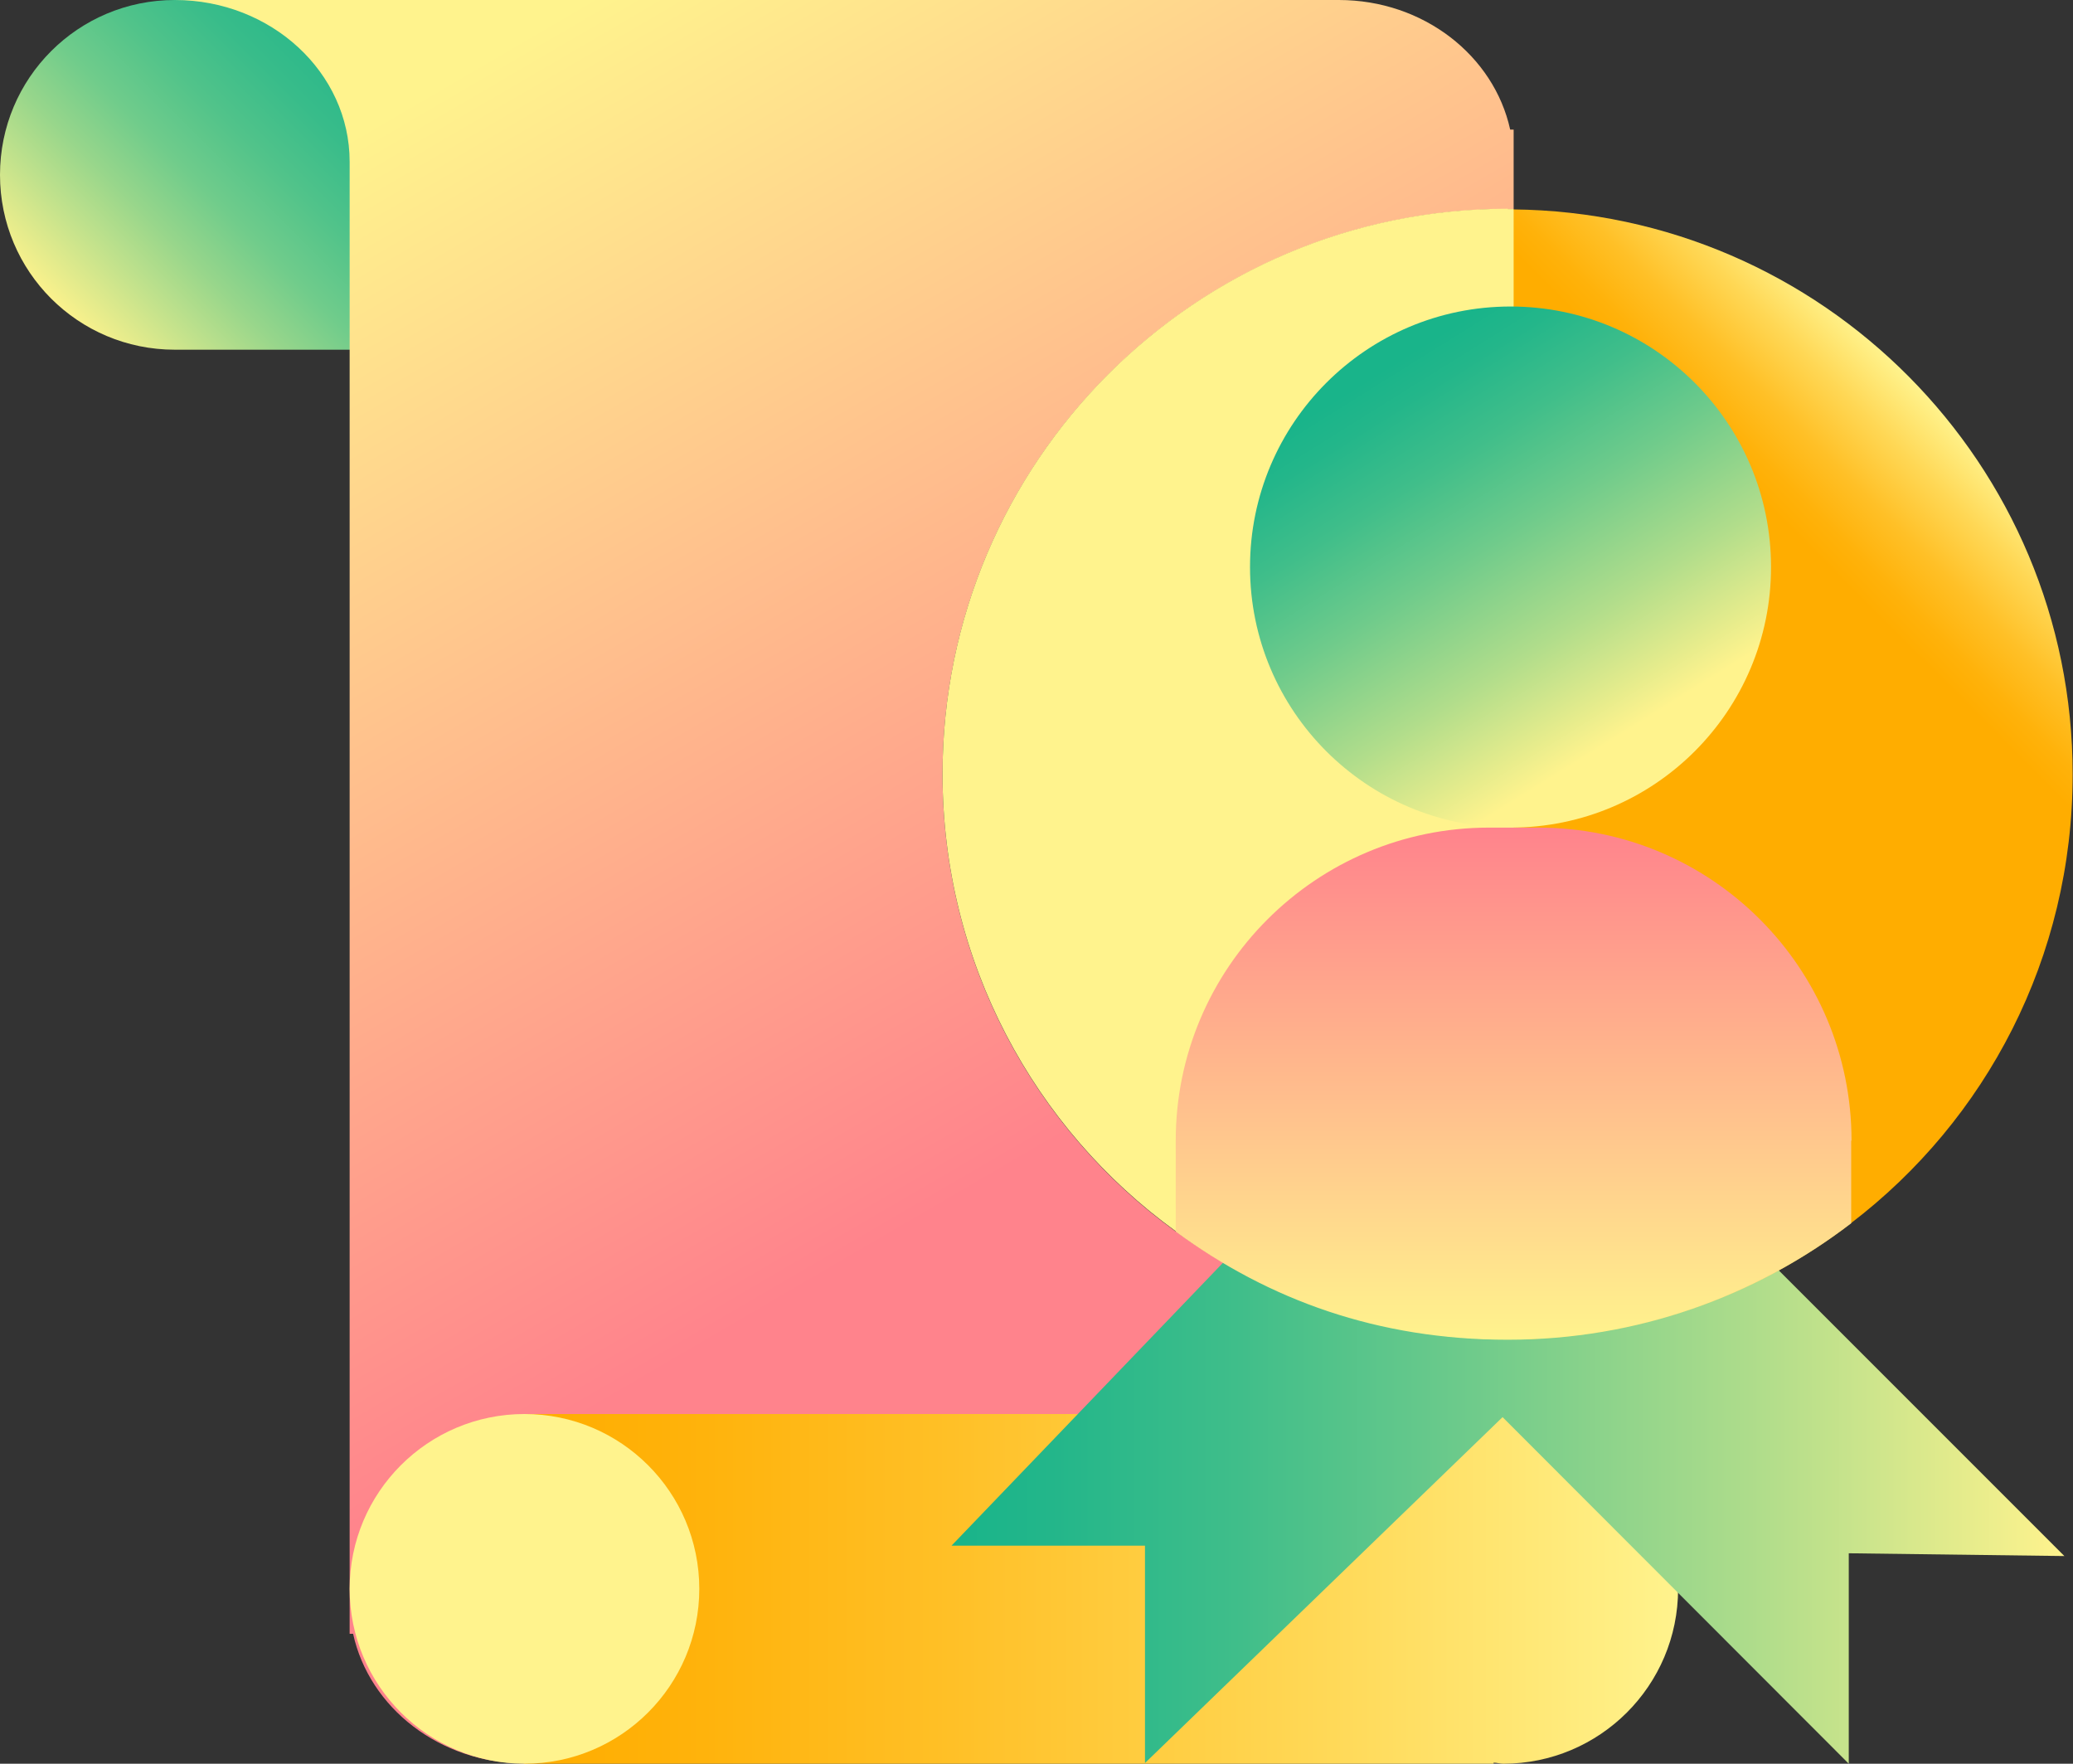
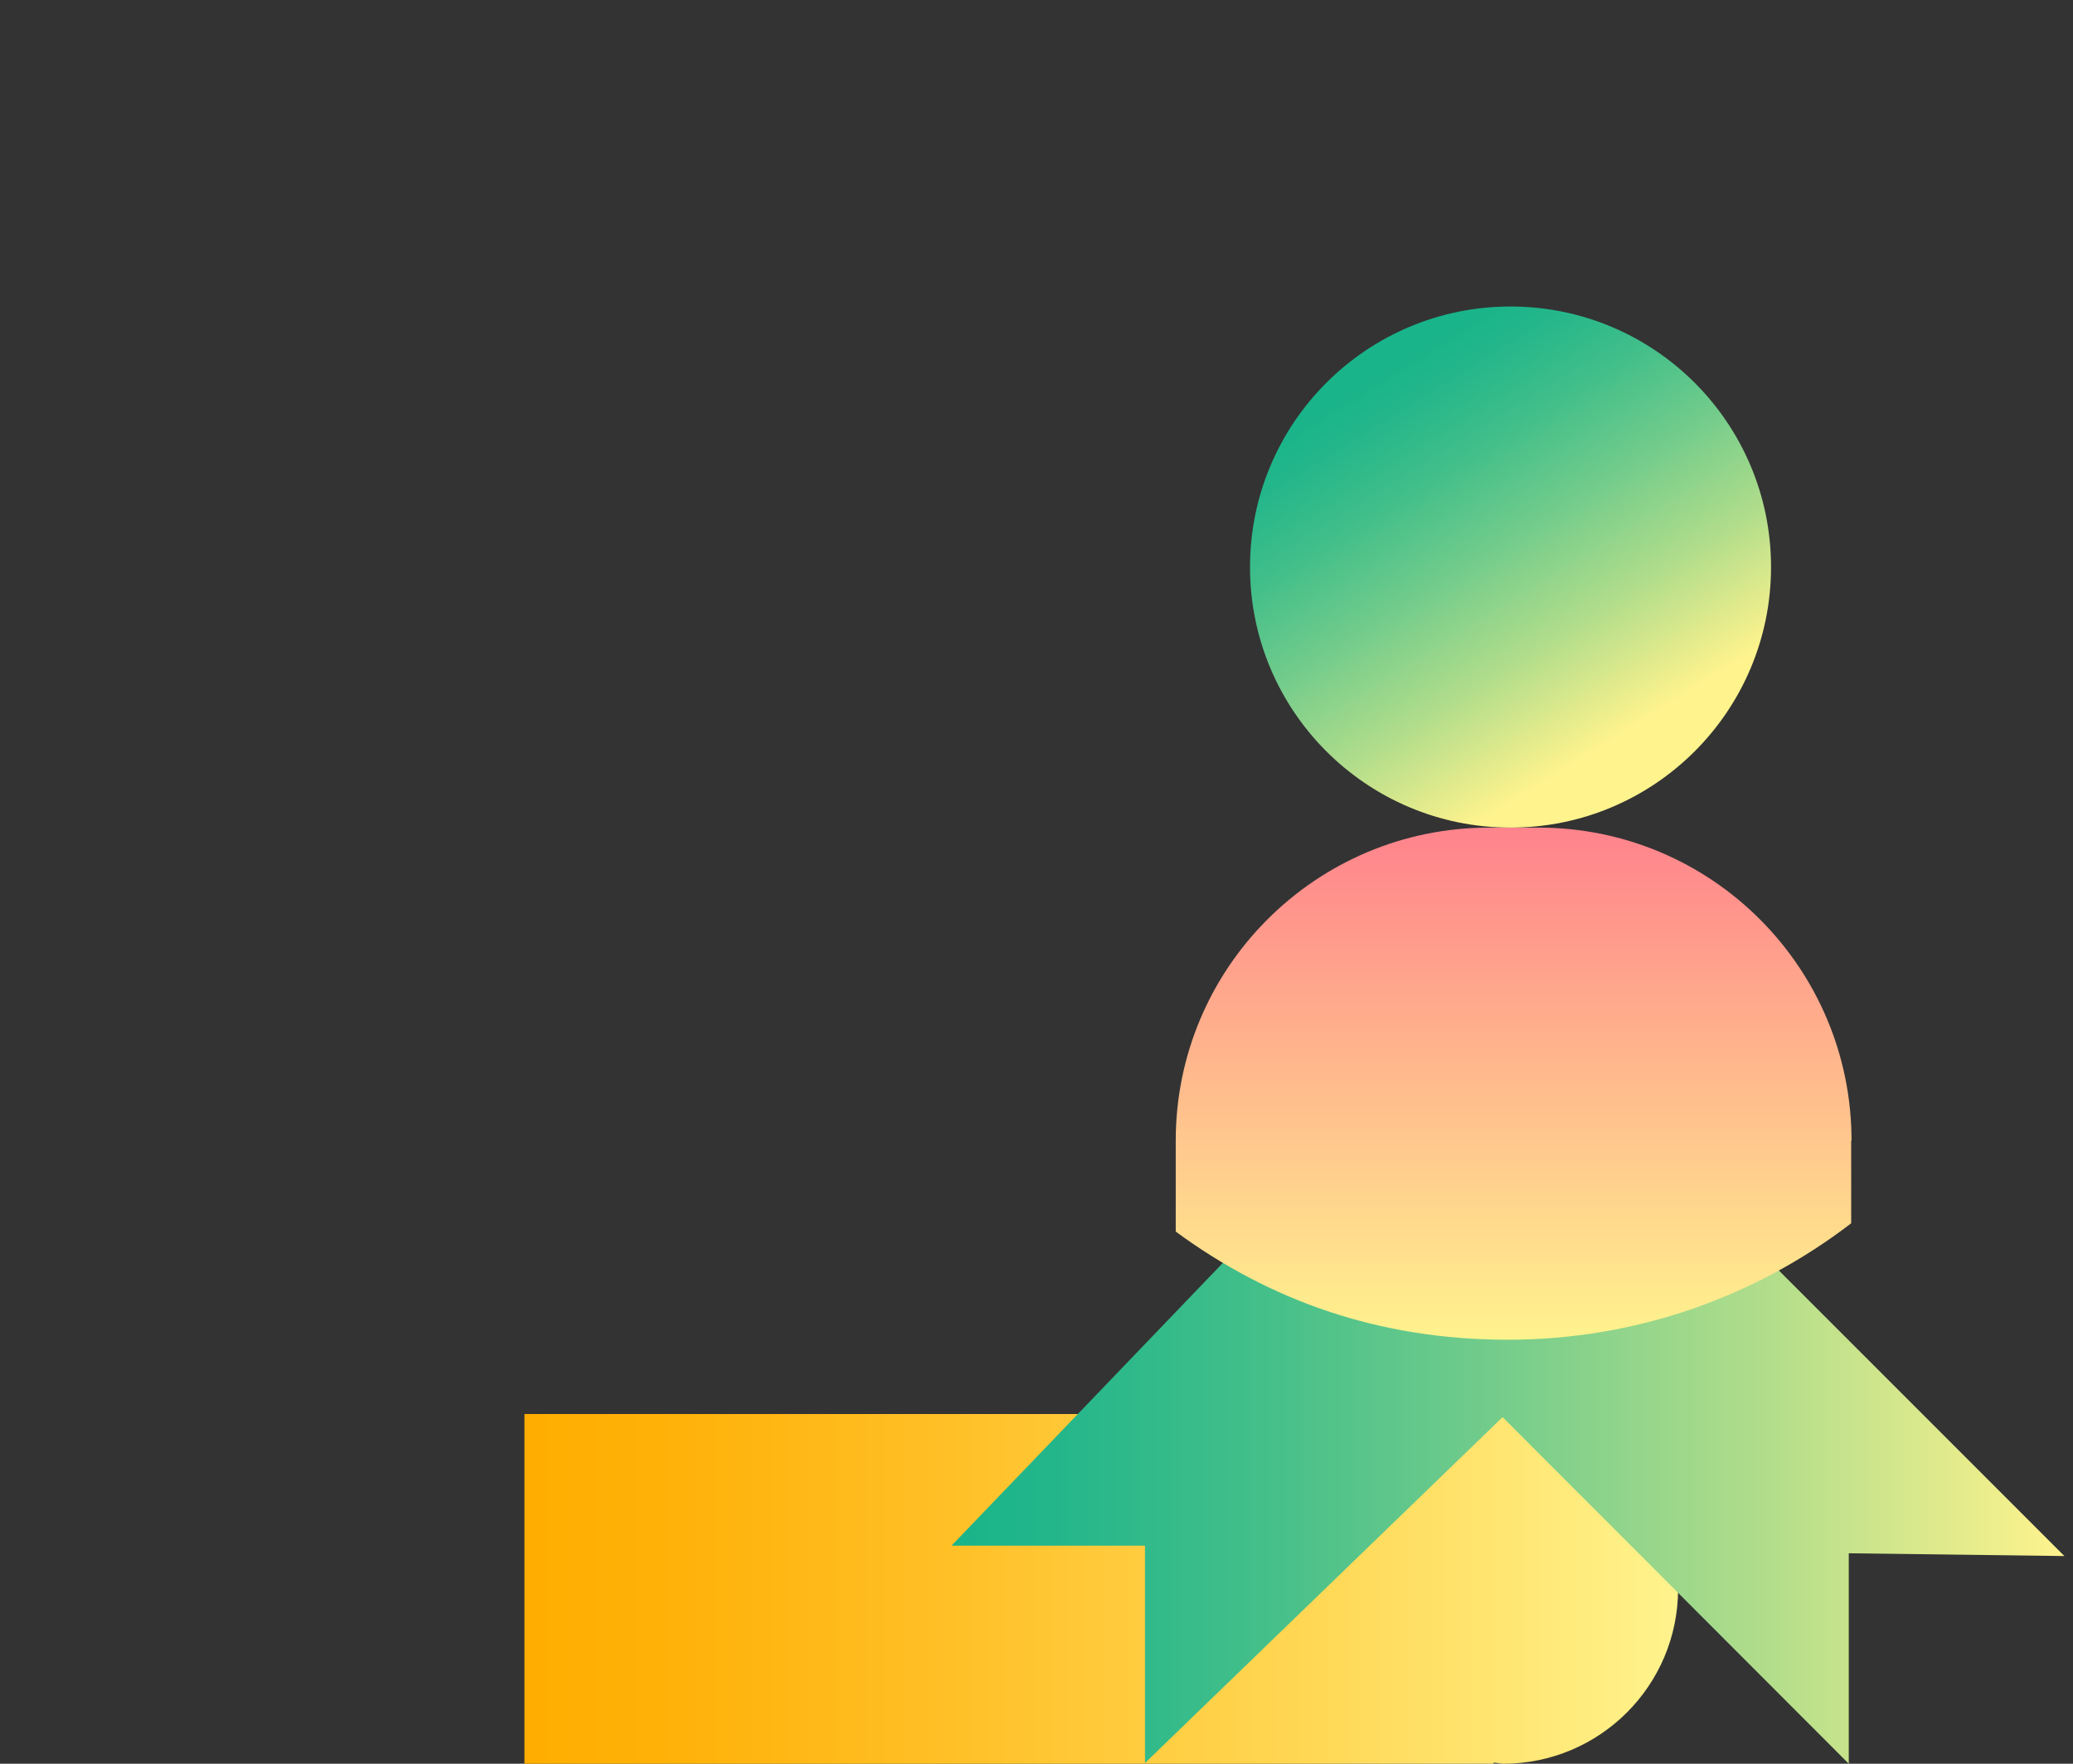
<svg xmlns="http://www.w3.org/2000/svg" id="_图层_2" data-name="图层 2" viewBox="0 0 60 51.04">
  <rect x="0" y="0" width="60" height="51.04" fill="#333333" stroke="none" />
  <defs>
    <style>
      .cls-1 {
        fill: url(#_未命名的渐变_44);
      }

      .cls-1, .cls-2, .cls-3, .cls-4, .cls-5, .cls-6, .cls-7, .cls-8 {
        stroke-width: 0px;
      }

      .cls-2 {
        fill: url(#_未命名的渐变_53);
      }

      .cls-3 {
        fill: url(#_未命名的渐变_64);
      }

      .cls-4 {
        fill: url(#_未命名的渐变_4);
      }

      .cls-5 {
        fill: url(#_未命名的渐变_60);
      }

      .cls-6 {
        fill: url(#_未命名的渐变_51);
      }

      .cls-7 {
        fill: url(#_未命名的渐变_56);
      }

      .cls-8 {
        fill: #fff38d;
      }
    </style>
    <linearGradient id="_未命名的渐变_51" data-name="未命名的渐变 51" x1="3.49" y1="10.64" x2="14.65" y2="-.52" gradientUnits="userSpaceOnUse">
      <stop offset="0" stop-color="#fff38d" />
      <stop offset="0" stop-color="#faf18c" />
      <stop offset=".12" stop-color="#c6e38c" />
      <stop offset=".23" stop-color="#98d68b" />
      <stop offset=".34" stop-color="#70cc8b" />
      <stop offset=".46" stop-color="#51c38a" />
      <stop offset=".58" stop-color="#38bc8a" />
      <stop offset=".71" stop-color="#26b78a" />
      <stop offset=".84" stop-color="#1cb48a" />
      <stop offset="1" stop-color="#19b48a" />
    </linearGradient>
    <linearGradient id="_未命名的渐变_4" data-name="未命名的渐变 4" x1="31.15" y1="32.69" x2="3.7" y2="-14.35" gradientUnits="userSpaceOnUse">
      <stop offset="0" stop-color="#ff838c" />
      <stop offset=".65" stop-color="#fff38d" />
    </linearGradient>
    <linearGradient id="_未命名的渐变_53" data-name="未命名的渐变 53" x1="15.18" y1="45.98" x2="48.57" y2="45.98" gradientUnits="userSpaceOnUse">
      <stop offset="0" stop-color="#ffad00" />
      <stop offset=".14" stop-color="#ffb20a" />
      <stop offset=".37" stop-color="#ffc027" />
      <stop offset=".69" stop-color="#ffd856" />
      <stop offset="1" stop-color="#fff38d" />
    </linearGradient>
    <linearGradient id="_未命名的渐变_56" data-name="未命名的渐变 56" x1="27.54" y1="41.8" x2="59.75" y2="41.8" gradientUnits="userSpaceOnUse">
      <stop offset="0" stop-color="#19b48a" />
      <stop offset=".09" stop-color="#23b68a" />
      <stop offset=".26" stop-color="#40be8a" />
      <stop offset=".47" stop-color="#6fcb8b" />
      <stop offset=".73" stop-color="#b1dd8b" />
      <stop offset="1" stop-color="#fff38d" />
    </linearGradient>
    <linearGradient id="_未命名的渐变_64" data-name="未命名的渐变 64" x1="37.28" y1="32.23" x2="56.94" y2="12.57" gradientUnits="userSpaceOnUse">
      <stop offset=".8" stop-color="#ffad00" />
      <stop offset=".83" stop-color="#ffb20a" />
      <stop offset=".88" stop-color="#ffc027" />
      <stop offset=".94" stop-color="#ffd856" />
      <stop offset="1" stop-color="#fff38d" />
    </linearGradient>
    <linearGradient id="_未命名的渐变_44" data-name="未命名的渐变 44" x1="40.12" y1="10.65" x2="46.8" y2="21.35" gradientUnits="userSpaceOnUse">
      <stop offset="0" stop-color="#19b48a" />
      <stop offset=".09" stop-color="#23b68a" />
      <stop offset=".26" stop-color="#40be8a" />
      <stop offset=".47" stop-color="#6fcb8b" />
      <stop offset=".73" stop-color="#b1dd8b" />
      <stop offset="1" stop-color="#fff38d" />
    </linearGradient>
    <linearGradient id="_未命名的渐变_60" data-name="未命名的渐变 60" x1="43.8" y1="38.76" x2="43.8" y2="23.95" gradientUnits="userSpaceOnUse">
      <stop offset="0" stop-color="#fff38d" />
      <stop offset="1" stop-color="#ff838c" />
    </linearGradient>
  </defs>
  <g id="_图层_1-2" data-name="图层 1">
    <g>
-       <path class="cls-6" d="m5.06,0C2.26,0,0,2.26,0,5.06s2.26,5.06,5.06,5.06h10.12V0H5.06Z" />
-       <path class="cls-4" d="m34.03,35.64c-4.09-2.96-6.75-7.79-6.75-13.23,0-9.04,7.33-16.36,16.36-16.36.06,0,.11,0,.17,0v-2.3h-.1c-.47-2.14-2.51-3.75-4.96-3.75H5.06c2.79,0,5.06,2.1,5.06,4.68v42.6h.1c.47,2.14,2.51,3.75,4.96,3.75,0,0,28.63-2.1,28.63-4.68v-7.59c-.06,0-.11,0-.17,0-3.59,0-6.92-1.15-9.61-3.13Z" />
-       <path class="cls-2" d="m43.51,40.92c-.1,0-.19.02-.28.03v-.03H15.18v10.12h28.05v-.03c.1,0,.19.03.28.03,2.79,0,5.06-2.26,5.06-5.06s-2.26-5.06-5.06-5.06Z" />
+       <path class="cls-2" d="m43.51,40.92c-.1,0-.19.02-.28.03v-.03H15.18v10.12h28.05v-.03c.1,0,.19.03.28.03,2.79,0,5.06-2.26,5.06-5.06Z" />
      <polygon class="cls-7" points="38.75 33.05 27.54 44.73 33.14 44.73 33.14 51.02 43.49 41.01 53.51 51.04 53.51 44.95 59.75 45.03 47.28 32.56 38.75 33.05" />
-       <path class="cls-3" d="m43.8,6.05v32.71c3.68-.04,7.06-1.28,9.77-3.36,3.91-2.98,6.42-7.69,6.42-12.99,0-8.98-7.24-16.26-16.2-16.35Z" />
-       <path class="cls-8" d="m43.64,6.04c-9.04,0-16.36,7.33-16.36,16.36,0,5.44,2.66,10.27,6.75,13.23,2.69,1.97,6.02,3.13,9.61,3.13.06,0,.11,0,.17,0V6.05c-.06,0-.11,0-.17,0Z" />
      <circle class="cls-1" cx="43.72" cy="16.41" r="7.54" />
      <path class="cls-5" d="m53.58,33.01v2.39c-2.75,2.11-6.19,3.37-9.94,3.37s-6.92-1.15-9.61-3.13v-2.63c0-5,4.06-9.06,9.07-9.06h1.43c5.01,0,9.06,4.06,9.06,9.06Z" />
-       <circle class="cls-8" cx="15.18" cy="45.98" r="5.06" />
    </g>
  </g>
</svg>